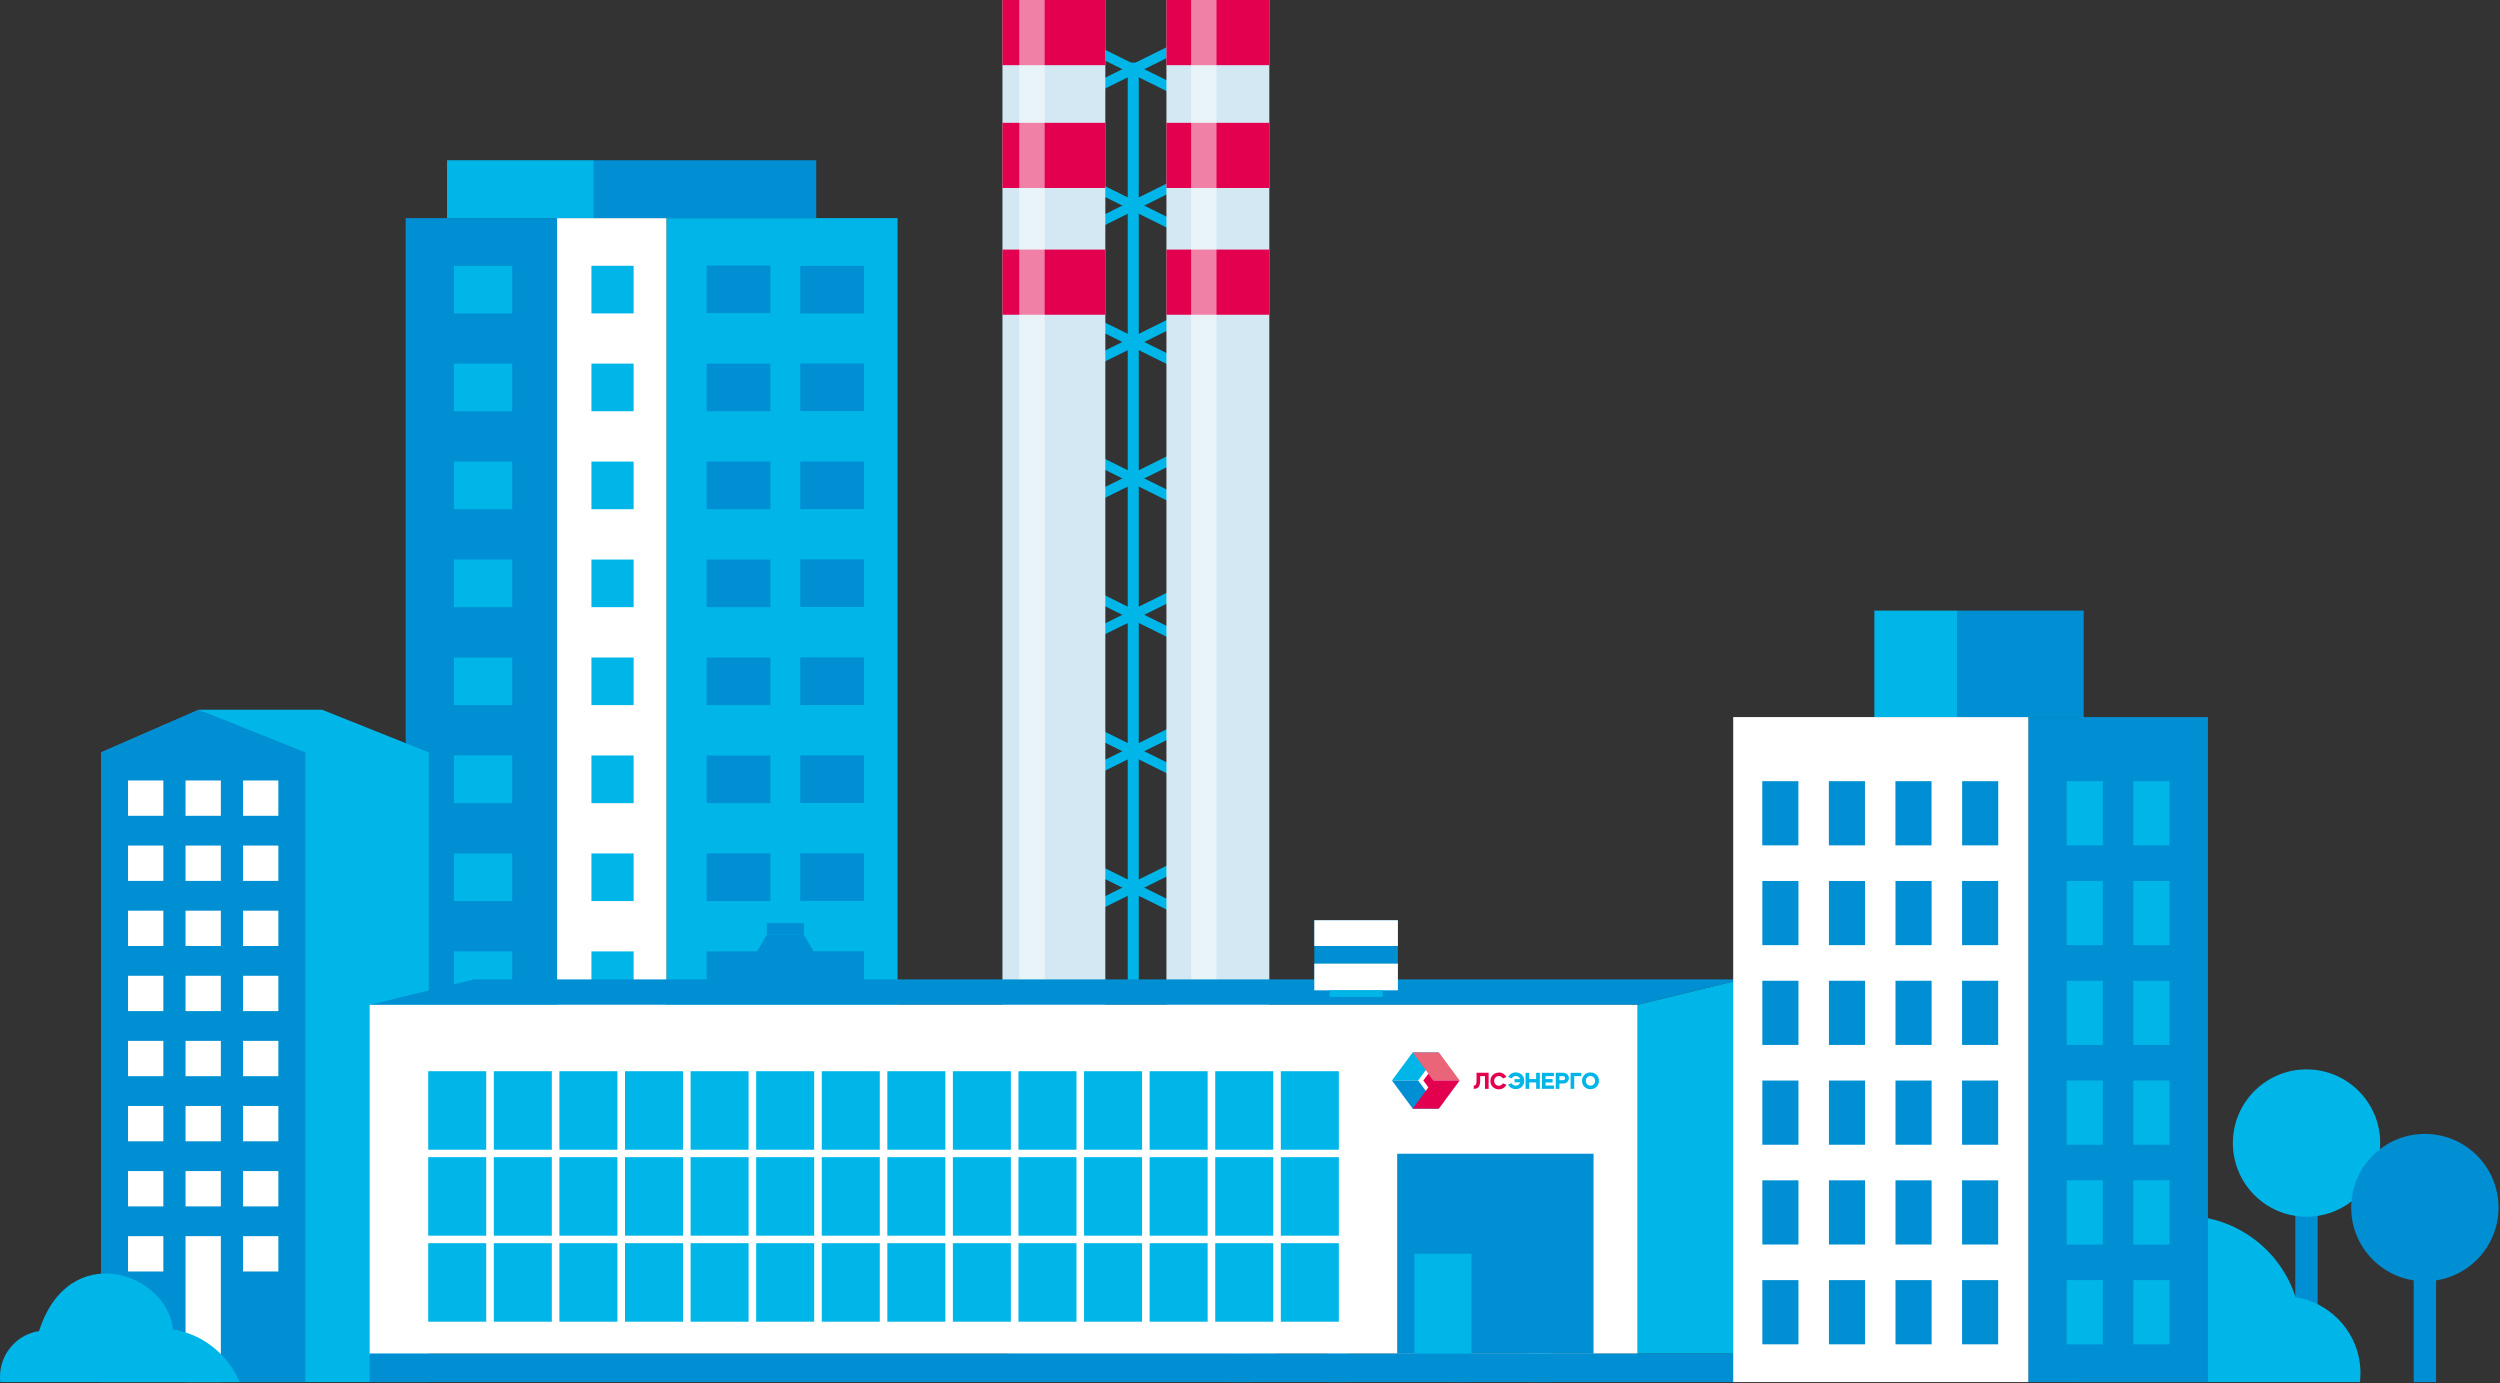
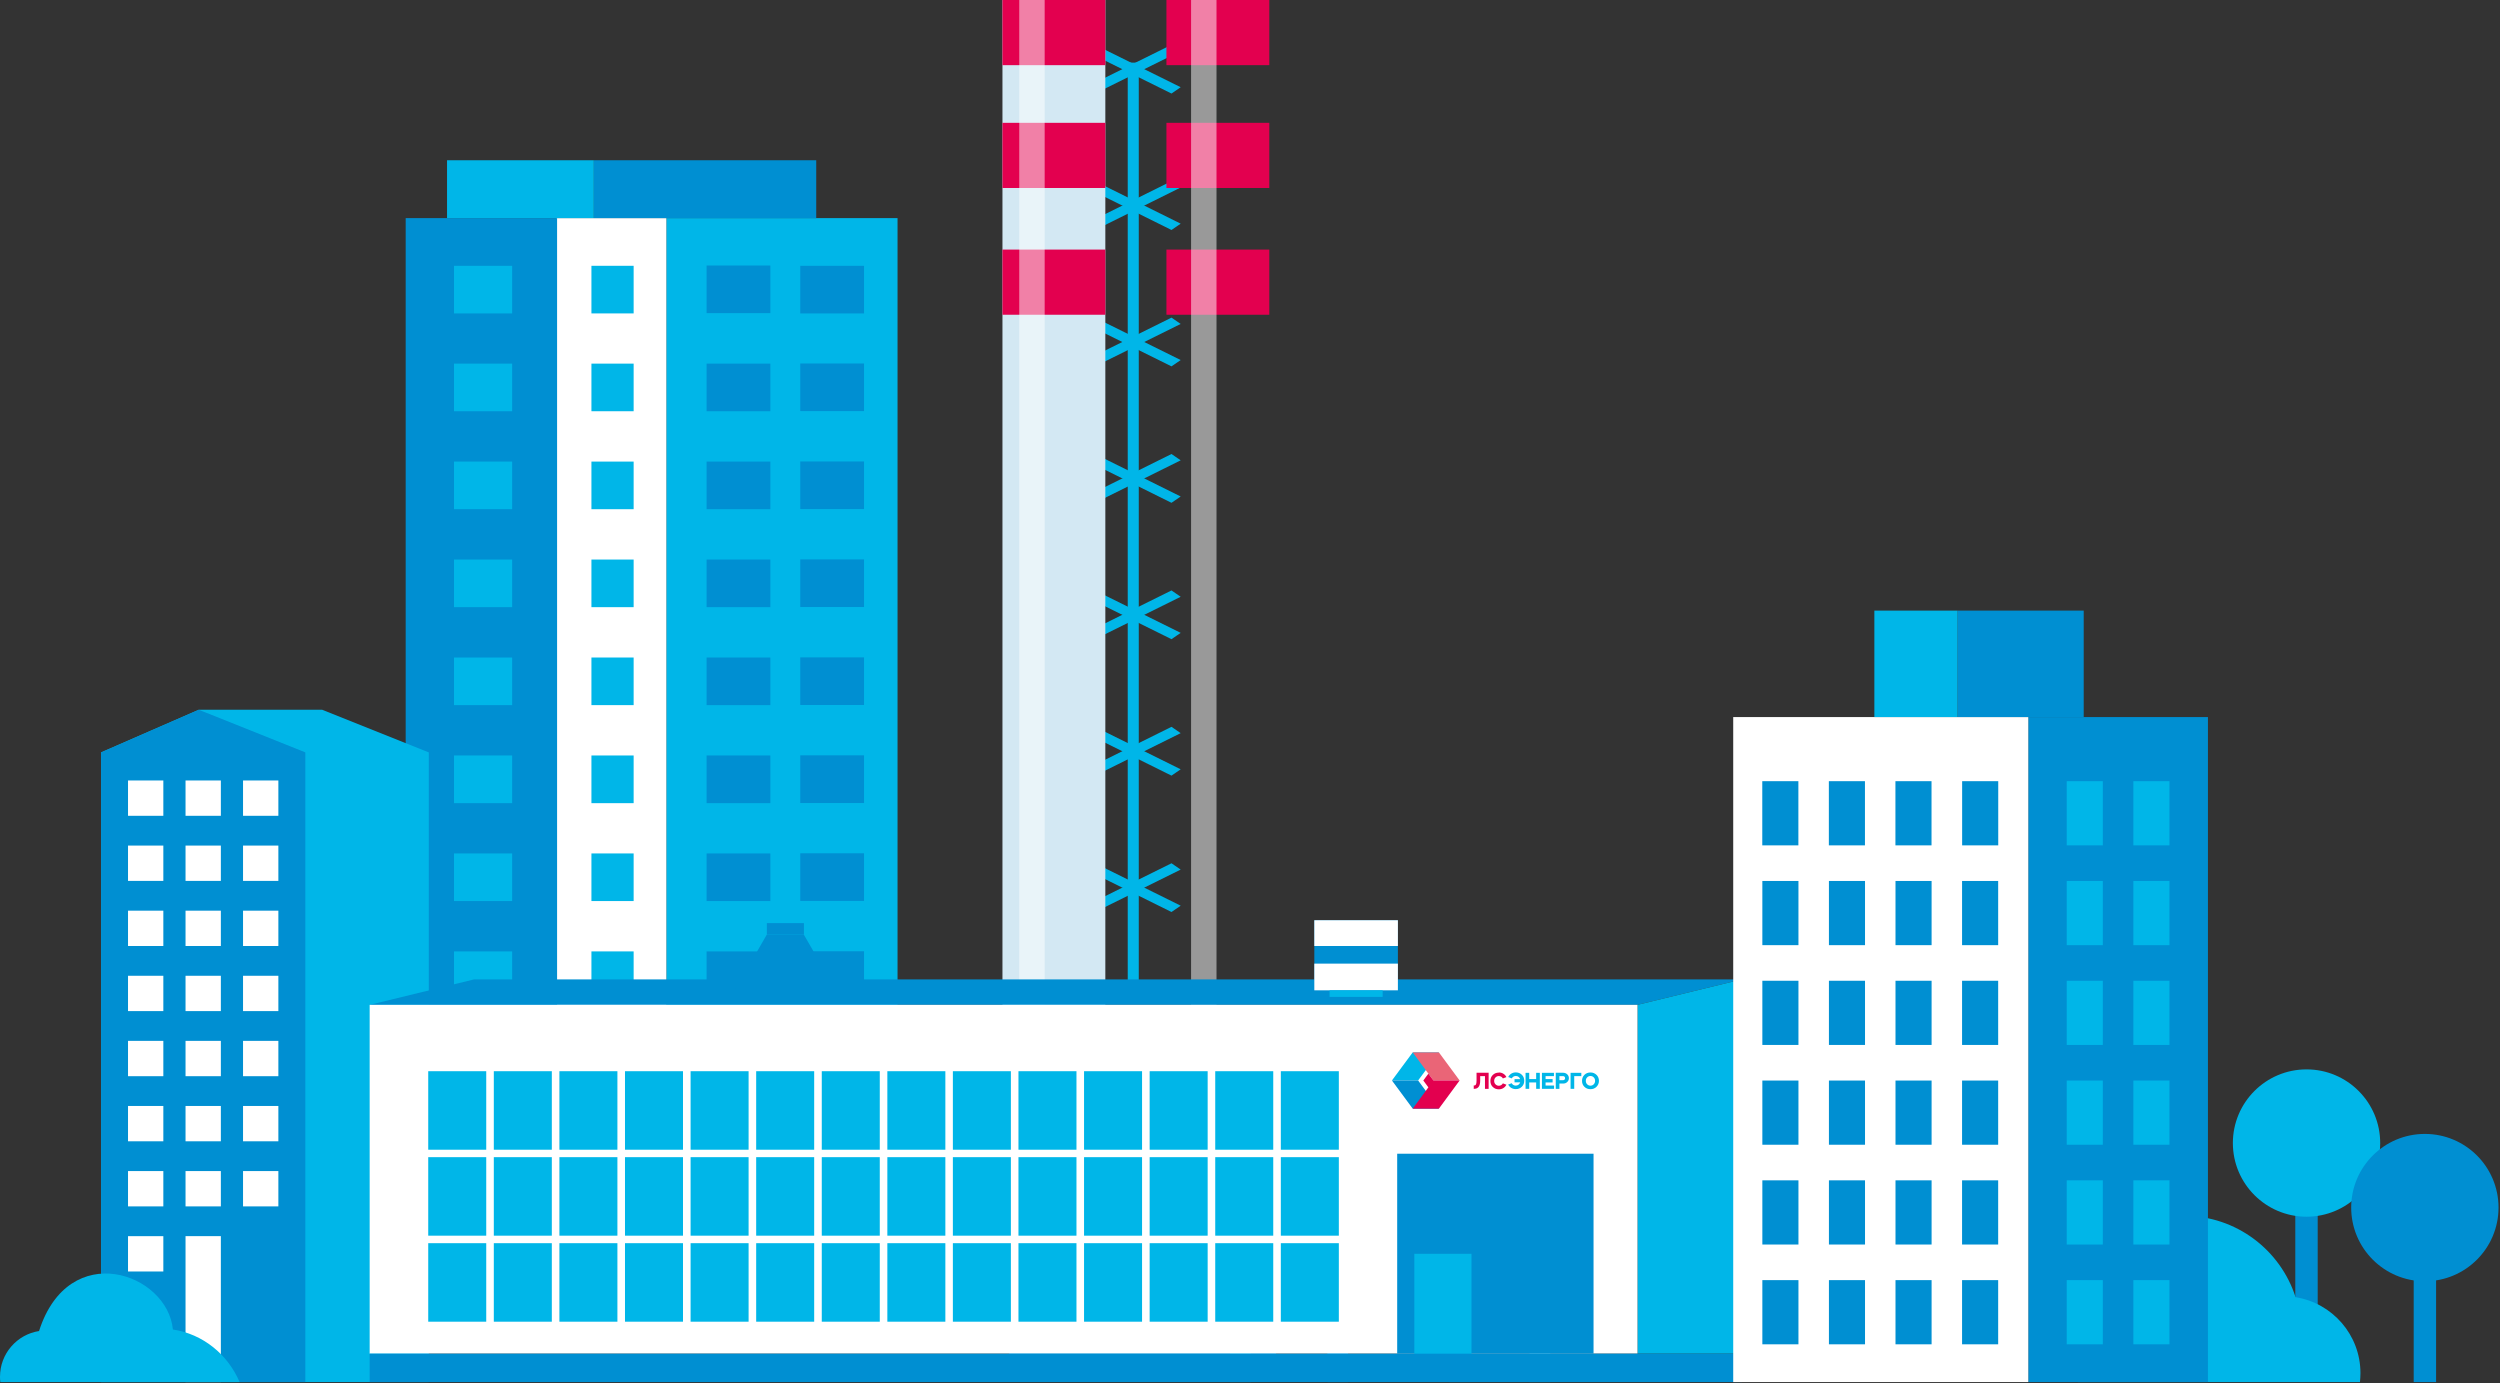
<svg xmlns="http://www.w3.org/2000/svg" width="356" height="197" viewBox="0 0 356 197" fill="none">
  <rect x="0" y="0" width="356" height="197" fill="#333333" stroke="none" />
  <g clip-path="url(#clip0_61_1664)">
    <path fill-rule="evenodd" clip-rule="evenodd" d="M154.63 12.42L166.82 6.38L168.13 7.28L155.93 13.32L154.63 12.42Z" fill="#00B6E8" />
    <path fill-rule="evenodd" clip-rule="evenodd" d="M166.82 13.32L154.63 7.28L155.93 6.38L168.13 12.42L166.82 13.32Z" fill="#00B6E8" />
    <path fill-rule="evenodd" clip-rule="evenodd" d="M154.63 31.85L166.82 25.8L168.13 26.7L155.93 32.75L154.63 31.85Z" fill="#00B6E8" />
    <path fill-rule="evenodd" clip-rule="evenodd" d="M166.82 32.75L154.63 26.7L155.93 25.8L168.13 31.85L166.82 32.75Z" fill="#00B6E8" />
    <path fill-rule="evenodd" clip-rule="evenodd" d="M154.63 51.27L166.82 45.23L168.13 46.13L155.93 52.17L154.63 51.27Z" fill="#00B6E8" />
    <path fill-rule="evenodd" clip-rule="evenodd" d="M166.82 52.17L154.63 46.13L155.93 45.23L168.13 51.27L166.82 52.17Z" fill="#00B6E8" />
    <path fill-rule="evenodd" clip-rule="evenodd" d="M154.63 70.7L166.82 64.65L168.13 65.55L155.93 71.6L154.63 70.7Z" fill="#00B6E8" />
    <path fill-rule="evenodd" clip-rule="evenodd" d="M166.82 71.6L154.63 65.55L155.93 64.65L168.13 70.7L166.82 71.6Z" fill="#00B6E8" />
    <path fill-rule="evenodd" clip-rule="evenodd" d="M154.63 90.12L166.82 84.08L168.13 84.98L155.93 91.02L154.63 90.12Z" fill="#00B6E8" />
    <path fill-rule="evenodd" clip-rule="evenodd" d="M166.82 91.02L154.63 84.98L155.93 84.08L168.13 90.12L166.82 91.02Z" fill="#00B6E8" />
    <path d="M127.81 31.06H94.89V189.68H127.81V31.06Z" fill="#00B6E8" />
    <path fill-rule="evenodd" clip-rule="evenodd" d="M123.039 37.85H113.959V44.63H123.039V37.85ZM109.699 149.43H100.619V156.22H109.699V149.43ZM109.699 135.48H100.619V142.27H109.699V135.48ZM109.699 121.53H100.619V128.31H109.699V121.53ZM109.699 107.58H100.619V114.37H109.699V107.58ZM109.699 93.63H100.619V100.41H109.699V93.63ZM109.699 79.68H100.619V86.46H109.699V79.68ZM109.699 65.73H100.619V72.51H109.699V65.73ZM109.699 51.78H100.619V58.56H109.699V51.78ZM123.039 149.41H113.959V156.2H123.039V149.41ZM123.039 135.46H113.959V142.25H123.039V135.46ZM123.039 121.51H113.959V128.29H123.039V121.51ZM123.039 107.56H113.959V114.35H123.039V107.56ZM123.039 93.61H113.959V100.39H123.039V93.61ZM123.039 79.66H113.959V86.44H123.039V79.66ZM123.039 65.71H113.959V72.49H123.039V65.71ZM123.039 51.76H113.959V58.54H123.039V51.76ZM109.699 37.81H100.619V44.59H109.699V37.81Z" fill="#008FD2" />
    <path d="M94.89 31.06H79.22V189.68H94.89V31.06Z" fill="white" />
    <path fill-rule="evenodd" clip-rule="evenodd" d="M84.22 37.85H90.23V44.63H84.22V37.85ZM84.22 163.38H90.23V170.16H84.22V163.38ZM84.22 149.43H90.23V156.22H84.22V149.43ZM84.22 135.48H90.23V142.27H84.22V135.48ZM84.22 121.53H90.23V128.31H84.22V121.53ZM84.22 107.58H90.23V114.37H84.22V107.58ZM84.22 93.63H90.23V100.41H84.22V93.63ZM84.22 79.68H90.23V86.46H84.22V79.68ZM84.22 65.73H90.23V72.51H84.22V65.73ZM84.22 51.78H90.23V58.56H84.22V51.78Z" fill="#00B6E8" />
    <path d="M79.329 31.06H57.77V189.68H79.329V31.06Z" fill="#008FD2" />
    <path fill-rule="evenodd" clip-rule="evenodd" d="M64.649 37.85H72.929V44.63H64.649V37.85ZM64.649 163.38H72.929V170.16H64.649V163.38ZM64.649 149.43H72.929V156.22H64.649V149.43ZM64.649 135.48H72.929V142.27H64.649V135.48ZM64.649 121.53H72.929V128.31H64.649V121.53ZM64.649 107.58H72.929V114.37H64.649V107.58ZM64.649 93.63H72.929V100.41H64.649V93.63ZM64.649 79.68H72.929V86.46H64.649V79.68ZM64.649 65.73H72.929V72.51H64.649V65.73ZM64.649 51.78H72.929V58.56H64.649V51.78Z" fill="#00B6E8" />
    <path d="M116.23 22.82H84.56V31.06H116.23V22.82Z" fill="#008FD2" />
    <path d="M84.559 22.82H63.659V31.06H84.559V22.82Z" fill="#00B6E8" />
    <path fill-rule="evenodd" clip-rule="evenodd" d="M45.88 101.07L61.06 107.14V196.81H43.48H31.97H14.39V107.14L28.3 101.07H45.88Z" fill="#00B6E8" />
    <path fill-rule="evenodd" clip-rule="evenodd" d="M14.39 107.14L28.3 101.07L43.48 107.14V196.81H14.39V107.14Z" fill="#008FD2" />
    <path d="M23.259 111.14H18.23V116.17H23.259V111.14Z" fill="white" />
    <path d="M31.45 111.14H26.42V116.17H31.45V111.14Z" fill="white" />
    <path d="M39.639 111.14H34.609V116.17H39.639V111.14Z" fill="white" />
    <path d="M23.259 120.41H18.23V125.44H23.259V120.41Z" fill="white" />
    <path d="M31.45 120.41H26.42V125.44H31.45V120.41Z" fill="white" />
    <path d="M39.639 120.41H34.609V125.44H39.639V120.41Z" fill="white" />
    <path d="M23.259 129.68H18.23V134.71H23.259V129.68Z" fill="white" />
    <path d="M31.45 129.68H26.42V134.71H31.45V129.68Z" fill="white" />
    <path d="M39.639 129.68H34.609V134.71H39.639V129.68Z" fill="white" />
    <path d="M23.259 138.95H18.23V143.98H23.259V138.95Z" fill="white" />
    <path d="M31.45 138.95H26.42V143.98H31.45V138.95Z" fill="white" />
    <path d="M39.639 138.95H34.609V143.98H39.639V138.95Z" fill="white" />
    <path d="M23.259 148.22H18.23V153.25H23.259V148.22Z" fill="white" />
    <path d="M31.45 148.22H26.42V153.25H31.45V148.22Z" fill="white" />
    <path d="M39.639 148.22H34.609V153.25H39.639V148.22Z" fill="white" />
    <path d="M23.259 157.49H18.23V162.52H23.259V157.49Z" fill="white" />
    <path d="M31.45 157.49H26.42V162.52H31.45V157.49Z" fill="white" />
    <path d="M39.639 157.49H34.609V162.52H39.639V157.49Z" fill="white" />
    <path d="M23.259 166.76H18.23V171.79H23.259V166.76Z" fill="white" />
    <path d="M31.45 166.76H26.42V171.79H31.45V166.76Z" fill="white" />
    <path d="M39.639 166.76H34.609V171.79H39.639V166.76Z" fill="white" />
    <path d="M23.259 176.03H18.23V181.06H23.259V176.03Z" fill="white" />
    <path d="M31.45 176.03H26.42V196.81H31.45V176.03Z" fill="white" />
-     <path d="M39.639 176.03H34.609V181.06H39.639V176.03Z" fill="white" />
    <path fill-rule="evenodd" clip-rule="evenodd" d="M166.49 174.94C159.62 174.94 153.8 179.44 151.82 185.64C146.99 186.4 143.29 190.58 143.29 195.63C143.29 196.03 143.31 196.42 143.36 196.8H180.48C181.39 194.84 181.9 192.65 181.9 190.34C181.9 181.83 175 174.93 166.49 174.93V174.94Z" fill="#008FD2" />
    <path d="M178.12 178.76H175.17V196.81H178.12V178.76Z" fill="#00B6E8" />
    <path fill-rule="evenodd" clip-rule="evenodd" d="M176.64 164.18C171.29 164.18 166.95 168.52 166.95 173.87C166.95 179.22 171.29 183.56 176.64 183.56C181.99 183.56 186.33 179.22 186.33 173.87C186.33 168.52 181.99 164.18 176.64 164.18Z" fill="#00B6E8" />
    <path d="M191.97 171.08H189.02V196.81H191.97V171.08Z" fill="#008FD2" />
    <path fill-rule="evenodd" clip-rule="evenodd" d="M190.49 156.5C185.14 156.5 180.8 160.84 180.8 166.19C180.8 171.54 185.14 175.88 190.49 175.88C195.84 175.88 200.18 171.54 200.18 166.19C200.18 160.84 195.84 156.5 190.49 156.5Z" fill="#008FD2" />
    <path d="M209.34 184.35H206.39V196.81H209.34V184.35Z" fill="#008FD2" />
    <path d="M209.421 189.023C214.703 188.169 218.293 183.193 217.439 177.91C216.584 172.627 211.608 169.037 206.325 169.892C201.042 170.747 197.453 175.722 198.307 181.005C199.162 186.288 204.138 189.878 209.421 189.023Z" fill="#00B6E8" />
    <path d="M162.16 8.92H160.59V139.89H162.16V8.92Z" fill="#00B6E8" />
    <path fill-rule="evenodd" clip-rule="evenodd" d="M154.63 109.55L166.82 103.5L168.13 104.4L155.93 110.45L154.63 109.55Z" fill="#00B6E8" />
    <path fill-rule="evenodd" clip-rule="evenodd" d="M166.82 110.45L154.63 104.4L155.93 103.5L168.13 109.55L166.82 110.45Z" fill="#00B6E8" />
    <path fill-rule="evenodd" clip-rule="evenodd" d="M154.63 128.97L166.82 122.93L168.13 123.83L155.93 129.87L154.63 128.97Z" fill="#00B6E8" />
    <path fill-rule="evenodd" clip-rule="evenodd" d="M166.82 129.87L154.63 123.83L155.93 122.93L168.13 128.97L166.82 129.87Z" fill="#00B6E8" />
    <path d="M220.761 178.76H217.811V196.81H220.761V178.76Z" fill="#00B6E8" />
    <path d="M221.526 183.291C226.733 182.056 229.954 176.834 228.719 171.626C227.484 166.419 222.262 163.199 217.055 164.434C211.847 165.668 208.627 170.891 209.862 176.098C211.097 181.305 216.319 184.525 221.526 183.291Z" fill="#008FD2" />
    <path d="M157.4 0H142.75V162.27H157.4V0Z" fill="#D3E8F3" />
-     <path d="M180.75 0H166.1V157.46H180.75V0Z" fill="#D3E8F3" />
    <path d="M180.75 0H166.1V9.28H180.75V0Z" fill="#E3004F" />
    <path d="M180.75 17.49H166.1V26.77H180.75V17.49Z" fill="#E3004F" />
    <path d="M180.75 35.54H166.1V44.82H180.75V35.54Z" fill="#E3004F" />
    <path d="M157.4 0H142.75V9.28H157.4V0Z" fill="#E3004F" />
    <path d="M157.4 17.49H142.75V26.77H157.4V17.49Z" fill="#E3004F" />
    <path d="M157.4 35.54H142.75V44.82H157.4V35.54Z" fill="#E3004F" />
    <path opacity="0.5" d="M148.76 0H145.14V157.46H148.76V0Z" fill="white" />
    <path opacity="0.5" d="M173.23 0H169.61V159.87H173.23V0Z" fill="white" />
    <path fill-rule="evenodd" clip-rule="evenodd" d="M52.64 143.09L67.49 139.47H248.02L233.18 143.09H52.64Z" fill="#008FD2" />
    <path fill-rule="evenodd" clip-rule="evenodd" d="M233.18 143.09L248.02 139.47V192.76H233.18V143.09Z" fill="#00B6E8" />
    <path d="M233.18 143.09H52.64V192.76H233.18V143.09Z" fill="white" />
    <path d="M226.92 164.29H198.96V192.76H226.92V164.29Z" fill="#008FD2" />
    <path d="M208.789 179.29H202.149V192.39H208.789V179.29Z" fill="#00B6E8" stroke="#00B6E8" stroke-width="1.5" stroke-miterlimit="22.93" />
    <path d="M199.059 131.04H187.159V141.02H199.059V131.04Z" fill="#008FD2" />
    <path d="M199.059 131.04H187.159V134.71H199.059V131.04Z" fill="white" />
    <path d="M199.059 137.22H187.159V141.02H199.059V137.22Z" fill="white" />
    <path d="M196.89 141.02H189.33V141.96H196.89V141.02Z" fill="#00B6E8" />
    <path d="M114.479 131.45H109.199V133.08H114.479V131.45Z" fill="#008FD2" />
    <path fill-rule="evenodd" clip-rule="evenodd" d="M119.249 141.38H104.409L109.199 133.08H114.459L119.249 141.38Z" fill="#008FD2" />
    <path d="M69.24 152.54H60.98V163.72H69.24V152.54Z" fill="#00B6E8" />
    <path d="M69.24 164.78H60.98V175.96H69.24V164.78Z" fill="#00B6E8" />
    <path d="M69.24 177.03H60.98V188.21H69.24V177.03Z" fill="#00B6E8" />
    <path d="M78.579 152.54H70.319V163.72H78.579V152.54Z" fill="#00B6E8" />
    <path d="M87.919 152.54H79.659V163.72H87.919V152.54Z" fill="#00B6E8" />
    <path d="M97.259 152.54H88.999V163.72H97.259V152.54Z" fill="#00B6E8" />
    <path d="M106.6 152.54H98.34V163.72H106.6V152.54Z" fill="#00B6E8" />
    <path d="M115.94 152.54H107.68V163.72H115.94V152.54Z" fill="#00B6E8" />
    <path d="M125.28 152.54H117.02V163.72H125.28V152.54Z" fill="#00B6E8" />
    <path d="M134.619 152.54H126.359V163.72H134.619V152.54Z" fill="#00B6E8" />
    <path d="M143.949 152.54H135.689V163.72H143.949V152.54Z" fill="#00B6E8" />
    <path d="M153.289 152.54H145.029V163.72H153.289V152.54Z" fill="#00B6E8" />
    <path d="M162.629 152.54H154.369V163.72H162.629V152.54Z" fill="#00B6E8" />
    <path d="M171.97 152.54H163.71V163.72H171.97V152.54Z" fill="#00B6E8" />
    <path d="M181.31 152.54H173.05V163.72H181.31V152.54Z" fill="#00B6E8" />
    <path d="M190.65 152.54H182.39V163.72H190.65V152.54Z" fill="#00B6E8" />
    <path d="M78.579 164.78H70.319V175.96H78.579V164.78Z" fill="#00B6E8" />
    <path d="M87.919 164.78H79.659V175.96H87.919V164.78Z" fill="#00B6E8" />
    <path d="M97.259 164.78H88.999V175.96H97.259V164.78Z" fill="#00B6E8" />
    <path d="M106.6 164.78H98.34V175.96H106.6V164.78Z" fill="#00B6E8" />
    <path d="M115.94 164.78H107.68V175.96H115.94V164.78Z" fill="#00B6E8" />
    <path d="M125.28 164.78H117.02V175.96H125.28V164.78Z" fill="#00B6E8" />
    <path d="M134.619 164.78H126.359V175.96H134.619V164.78Z" fill="#00B6E8" />
    <path d="M143.949 164.78H135.689V175.96H143.949V164.78Z" fill="#00B6E8" />
    <path d="M153.289 164.78H145.029V175.96H153.289V164.78Z" fill="#00B6E8" />
    <path d="M162.629 164.78H154.369V175.96H162.629V164.78Z" fill="#00B6E8" />
    <path d="M171.97 164.78H163.71V175.96H171.97V164.78Z" fill="#00B6E8" />
    <path d="M181.31 164.78H173.05V175.96H181.31V164.78Z" fill="#00B6E8" />
    <path d="M190.65 164.78H182.39V175.96H190.65V164.78Z" fill="#00B6E8" />
    <path d="M78.579 177.03H70.319V188.21H78.579V177.03Z" fill="#00B6E8" />
    <path d="M87.919 177.03H79.659V188.21H87.919V177.03Z" fill="#00B6E8" />
    <path d="M97.259 177.03H88.999V188.21H97.259V177.03Z" fill="#00B6E8" />
    <path d="M106.6 177.03H98.34V188.21H106.6V177.03Z" fill="#00B6E8" />
    <path d="M115.94 177.03H107.68V188.21H115.94V177.03Z" fill="#00B6E8" />
    <path d="M125.28 177.03H117.02V188.21H125.28V177.03Z" fill="#00B6E8" />
    <path d="M134.619 177.03H126.359V188.21H134.619V177.03Z" fill="#00B6E8" />
    <path d="M143.949 177.03H135.689V188.21H143.949V177.03Z" fill="#00B6E8" />
    <path d="M153.289 177.03H145.029V188.21H153.289V177.03Z" fill="#00B6E8" />
    <path d="M162.629 177.03H154.369V188.21H162.629V177.03Z" fill="#00B6E8" />
    <path d="M171.97 177.03H163.71V188.21H171.97V177.03Z" fill="#00B6E8" />
    <path d="M181.31 177.03H173.05V188.21H181.31V177.03Z" fill="#00B6E8" />
    <path d="M190.65 177.03H182.39V188.21H190.65V177.03Z" fill="#00B6E8" />
    <path fill-rule="evenodd" clip-rule="evenodd" d="M209.96 155.05H209.86V154.57H209.96C210.06 154.57 210.13 154.52 210.18 154.42C210.23 154.32 210.26 154.14 210.26 153.87V152.76H211.98V155.05H211.46V153.24H210.78V153.87C210.78 154.26 210.71 154.56 210.57 154.75C210.43 154.95 210.23 155.04 209.97 155.04L209.96 155.05Z" fill="#E3004F" />
    <path fill-rule="evenodd" clip-rule="evenodd" d="M213.43 152.72C213.67 152.72 213.89 152.78 214.08 152.9C214.28 153.02 214.42 153.18 214.51 153.38L214.01 153.57C213.95 153.46 213.87 153.38 213.77 153.32C213.67 153.26 213.55 153.23 213.43 153.23C213.24 153.23 213.09 153.3 212.96 153.43C212.83 153.56 212.77 153.72 212.77 153.92C212.77 154.12 212.83 154.28 212.96 154.41C213.09 154.54 213.24 154.61 213.43 154.61C213.56 154.61 213.67 154.58 213.77 154.52C213.87 154.46 213.95 154.37 214.01 154.27L214.51 154.46C214.42 154.66 214.27 154.82 214.08 154.94C213.89 155.06 213.67 155.12 213.43 155.12C213.09 155.12 212.81 155.01 212.57 154.78C212.34 154.56 212.23 154.27 212.23 153.93C212.23 153.59 212.34 153.31 212.57 153.08C212.8 152.85 213.09 152.74 213.43 152.74V152.72Z" fill="#E3004F" />
    <path fill-rule="evenodd" clip-rule="evenodd" d="M214.761 154.44L215.261 154.25C215.321 154.36 215.401 154.44 215.501 154.5C215.601 154.56 215.721 154.59 215.841 154.59C215.991 154.59 216.121 154.55 216.241 154.46C216.351 154.37 216.431 154.26 216.481 154.12H215.671V153.67H216.471C216.431 153.53 216.351 153.43 216.241 153.34C216.131 153.26 216.001 153.22 215.851 153.22C215.721 153.22 215.611 153.25 215.511 153.31C215.411 153.37 215.331 153.46 215.271 153.56L214.771 153.37C214.861 153.17 215.011 153.01 215.201 152.89C215.391 152.77 215.611 152.71 215.851 152.71C216.191 152.71 216.471 152.82 216.711 153.05C216.941 153.27 217.051 153.56 217.051 153.9C217.051 154.24 216.941 154.52 216.711 154.75C216.481 154.98 216.191 155.09 215.851 155.09C215.601 155.09 215.391 155.03 215.191 154.91C215.001 154.79 214.851 154.63 214.761 154.43V154.44Z" fill="#00B6E8" />
    <path fill-rule="evenodd" clip-rule="evenodd" d="M217.76 155.05H217.24V152.77H217.76V153.66H218.75V152.77H219.27V155.05H218.75V154.14H217.76V155.05Z" fill="#00B6E8" />
    <path fill-rule="evenodd" clip-rule="evenodd" d="M219.57 152.77H221.28V153.24H220.09V153.66H221.09V154.14H220.09V154.58H221.3V155.05H219.57V152.77Z" fill="#00B6E8" />
    <path fill-rule="evenodd" clip-rule="evenodd" d="M222.06 154.3V155.05H221.54V152.76H222.58C222.81 152.76 223.01 152.83 223.17 152.98C223.33 153.13 223.41 153.31 223.41 153.53C223.41 153.75 223.33 153.93 223.17 154.08C223.02 154.23 222.82 154.3 222.58 154.3H222.06ZM222.58 153.24H222.06V153.82H222.58C222.66 153.82 222.73 153.79 222.79 153.74C222.84 153.68 222.87 153.62 222.87 153.53C222.87 153.44 222.84 153.38 222.79 153.32C222.74 153.26 222.67 153.24 222.58 153.24Z" fill="#00B6E8" />
    <path fill-rule="evenodd" clip-rule="evenodd" d="M224.17 153.24V155.05H223.65V152.77H225.18V153.24H224.17Z" fill="#00B6E8" />
    <path fill-rule="evenodd" clip-rule="evenodd" d="M225.62 154.76C225.39 154.54 225.28 154.25 225.28 153.91C225.28 153.57 225.39 153.29 225.62 153.06C225.85 152.83 226.14 152.72 226.48 152.72C226.82 152.72 227.1 152.83 227.34 153.06C227.57 153.28 227.69 153.57 227.69 153.91C227.69 154.25 227.57 154.53 227.34 154.76C227.11 154.99 226.82 155.1 226.48 155.1C226.14 155.1 225.85 154.99 225.62 154.76ZM226.48 154.6C226.67 154.6 226.83 154.53 226.95 154.4C227.08 154.27 227.14 154.1 227.14 153.91C227.14 153.72 227.08 153.55 226.95 153.42C226.82 153.29 226.67 153.22 226.48 153.22C226.29 153.22 226.14 153.29 226.01 153.42C225.88 153.55 225.82 153.71 225.82 153.91C225.82 154.11 225.88 154.27 226.01 154.4C226.14 154.53 226.29 154.6 226.48 154.6Z" fill="#00B6E8" />
    <path fill-rule="evenodd" clip-rule="evenodd" d="M201.17 149.86H204.9L201.94 153.86H198.21L201.17 149.86Z" fill="#00B6E8" />
-     <path fill-rule="evenodd" clip-rule="evenodd" d="M201.17 157.87H204.9L201.94 153.86H198.21L201.17 157.87Z" fill="#008FD2" />
+     <path fill-rule="evenodd" clip-rule="evenodd" d="M201.17 157.87H204.9L201.94 153.86H198.21Z" fill="#008FD2" />
    <path fill-rule="evenodd" clip-rule="evenodd" d="M204.9 149.86H201.17L204.12 153.86H207.85L204.9 149.86Z" fill="#EA6577" />
    <path fill-rule="evenodd" clip-rule="evenodd" d="M204.9 157.87H201.17L204.12 153.86L203.4 154.84L202.68 153.86L203.4 152.89L204.12 153.86H207.85L204.9 157.87Z" fill="#E3004F" />
    <path d="M248.02 192.76H52.64V196.81H248.02V192.76Z" fill="#008FD2" />
    <path fill-rule="evenodd" clip-rule="evenodd" d="M24.61 189.32C28.88 189.96 32.44 192.86 34.12 196.81H0.04C0.01 196.56 0 196.31 0 196.05C0 192.76 2.41 190.03 5.56 189.54C9.8 176.29 23.86 181.28 24.62 189.32H24.61Z" fill="#00B6E8" />
    <path d="M330.04 168.06H326.85V187.61H330.04V168.06Z" fill="#008FD2" />
    <path fill-rule="evenodd" clip-rule="evenodd" d="M328.45 152.28C334.25 152.28 338.94 156.98 338.94 162.77C338.94 168.56 334.24 173.26 328.45 173.26C322.66 173.26 317.96 168.56 317.96 162.77C317.96 156.98 322.66 152.28 328.45 152.28Z" fill="#00B6E8" />
    <path fill-rule="evenodd" clip-rule="evenodd" d="M310.999 173.13C318.439 173.13 324.739 178 326.889 184.72C332.119 185.55 336.129 190.08 336.129 195.54C336.129 195.97 336.099 196.39 336.059 196.81H295.859C294.879 194.68 294.329 192.31 294.329 189.81C294.329 180.6 301.799 173.13 311.009 173.13H310.999Z" fill="#00B6E8" />
    <path d="M314.409 102.11H288.829V196.81H314.409V102.11Z" fill="#008FD2" />
    <path d="M288.83 102.11H246.81V196.81H288.83V102.11Z" fill="white" />
    <path fill-rule="evenodd" clip-rule="evenodd" d="M279.409 111.24V120.38H284.549V111.24H279.409ZM250.959 182.29V191.43H256.099V182.29H250.959ZM250.959 168.08V177.22H256.099V168.08H250.959ZM250.959 153.87V163.01H256.099V153.87H250.959ZM250.959 139.66V148.8H256.099V139.66H250.959ZM250.959 125.45V134.59H256.099V125.45H250.959ZM260.439 182.29V191.43H265.579V182.29H260.439ZM260.439 168.08V177.22H265.579V168.08H260.439ZM260.439 153.87V163.01H265.579V153.87H260.439ZM260.439 139.66V148.8H265.579V139.66H260.439ZM260.439 125.45V134.59H265.579V125.45H260.439ZM269.919 182.29V191.43H275.059V182.29H269.919ZM269.919 168.08V177.22H275.059V168.08H269.919ZM269.919 153.87V163.01H275.059V153.87H269.919ZM269.919 139.66V148.8H275.059V139.66H269.919ZM269.919 125.45V134.59H275.059V125.45H269.919ZM279.399 182.29V191.43H284.539V182.29H279.399ZM279.399 168.08V177.22H284.539V168.08H279.399ZM279.399 153.87V163.01H284.539V153.87H279.399ZM279.399 139.66V148.8H284.539V139.66H279.399ZM279.399 125.45V134.59H284.539V125.45H279.399ZM250.949 111.24V120.38H256.089V111.24H250.949ZM260.429 111.24V120.38H265.569V111.24H260.429ZM269.909 111.24V120.38H275.049V111.24H269.909Z" fill="#008FD2" />
    <path fill-rule="evenodd" clip-rule="evenodd" d="M303.79 111.24V120.38H308.93V111.24H303.79ZM294.3 182.29V191.43H299.44V182.29H294.3ZM294.3 168.08V177.22H299.44V168.08H294.3ZM294.3 153.87V163.01H299.44V153.87H294.3ZM294.3 139.66V148.8H299.44V139.66H294.3ZM294.3 125.45V134.59H299.44V125.45H294.3ZM303.79 182.29V191.43H308.93V182.29H303.79ZM303.79 168.08V177.22H308.93V168.08H303.79ZM303.79 153.87V163.01H308.93V153.87H303.79ZM303.79 139.66V148.8H308.93V139.66H303.79ZM303.79 125.45V134.59H308.93V125.45H303.79ZM294.3 111.24V120.38H299.44V111.24H294.3Z" fill="#00B6E8" />
    <path d="M296.72 86.95H278.76V102.11H296.72V86.95Z" fill="#008FD2" />
    <path d="M278.759 86.95H266.909V102.11H278.759V86.95Z" fill="#00B6E8" />
    <path d="M346.9 177.26H343.71V196.81H346.9V177.26Z" fill="#008FD2" />
    <path fill-rule="evenodd" clip-rule="evenodd" d="M345.3 161.47C351.1 161.47 355.79 166.17 355.79 171.96C355.79 177.75 351.09 182.45 345.3 182.45C339.51 182.45 334.81 177.75 334.81 171.96C334.81 166.17 339.51 161.47 345.3 161.47Z" fill="#008FD2" />
  </g>
  <defs>
    <clipPath id="clip0_61_1664">
      <rect width="355.8" height="196.81" fill="white" />
    </clipPath>
  </defs>
</svg>